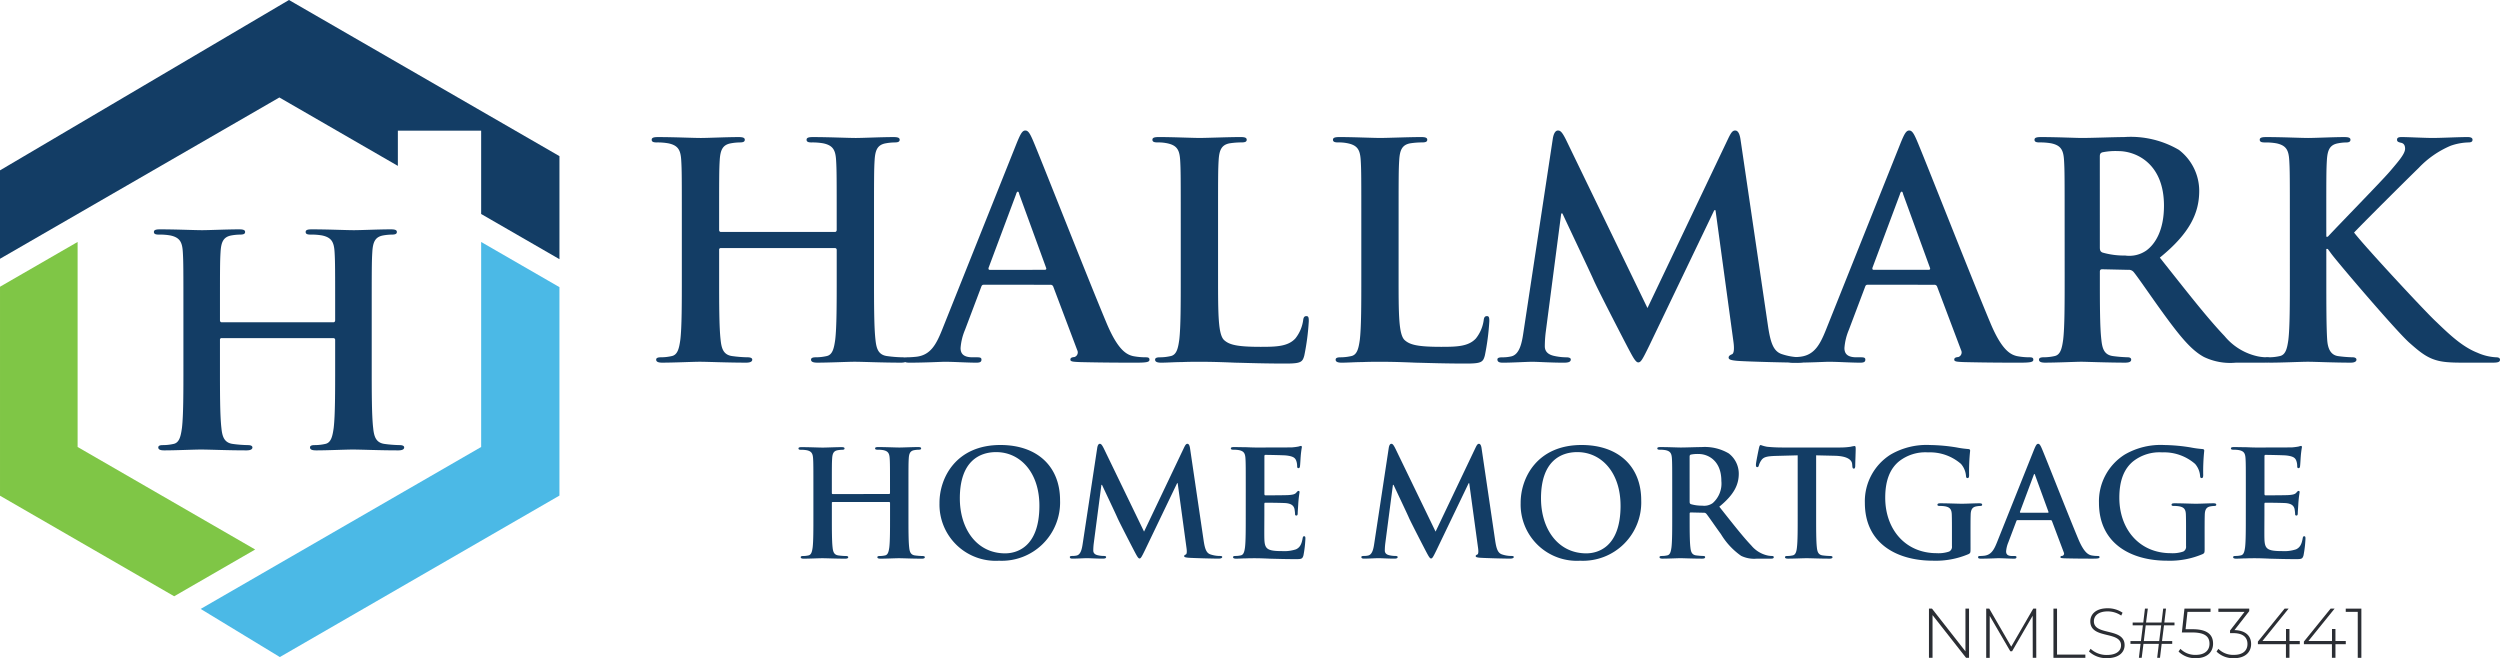
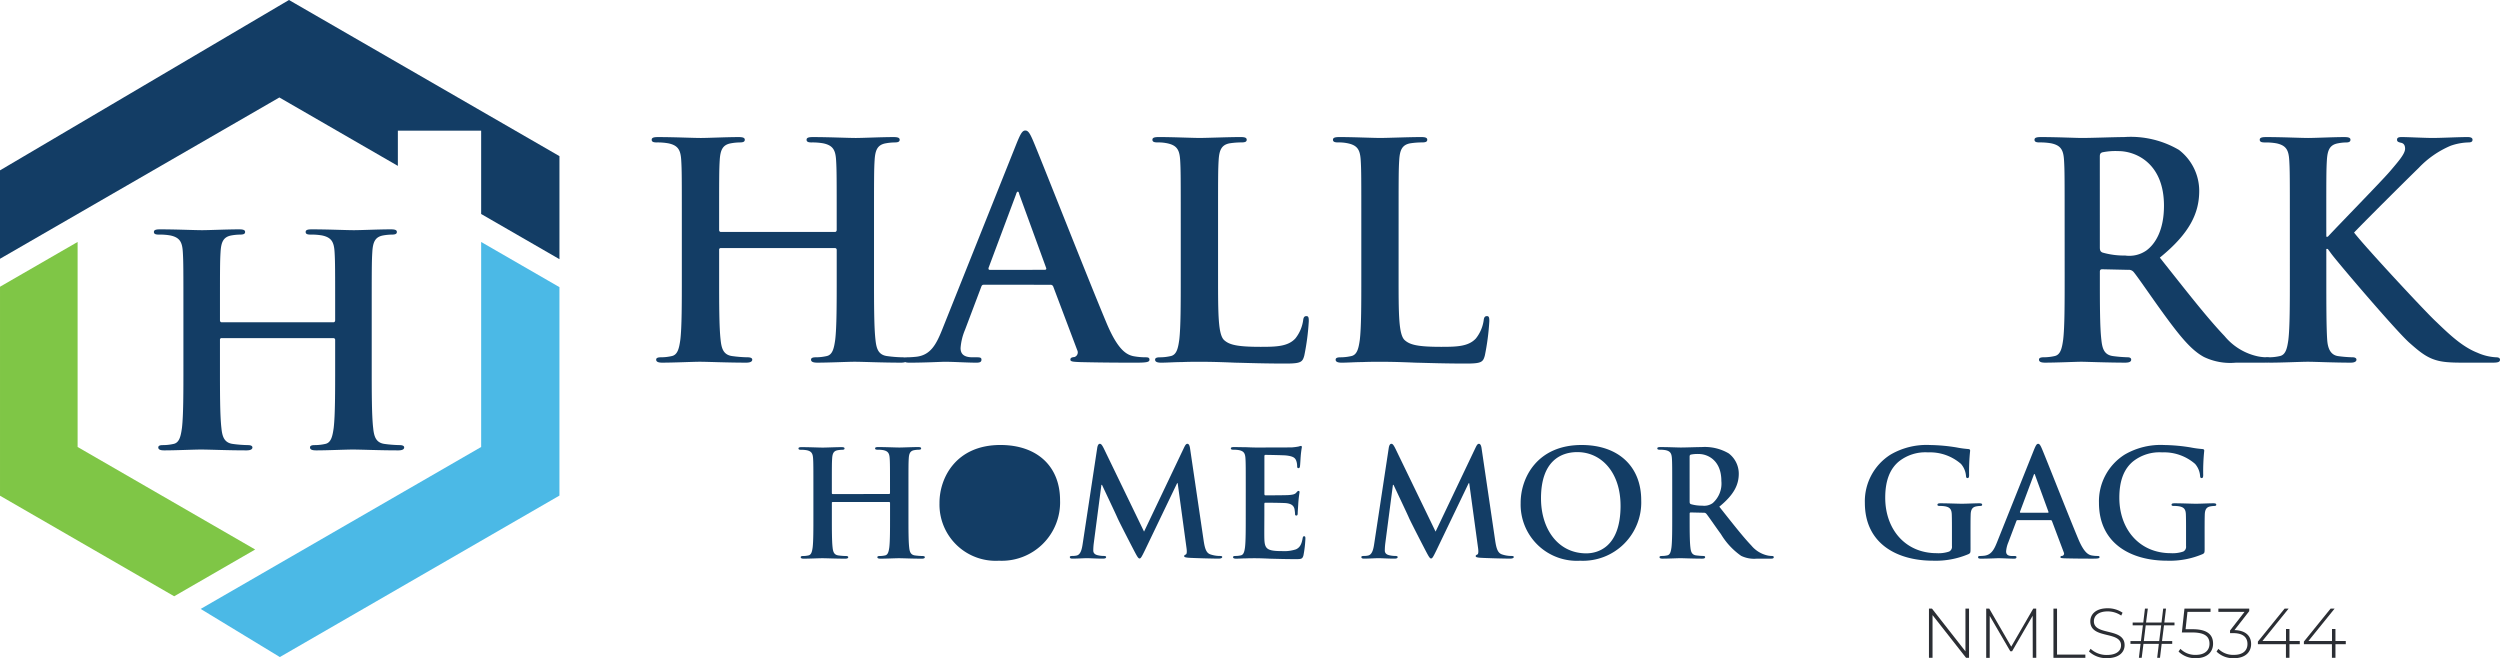
<svg xmlns="http://www.w3.org/2000/svg" id="Logo_desktop" data-name="Logo desktop" width="298.809" height="78.668" viewBox="0 0 298.809 78.668">
  <defs>
    <clipPath id="clip-path">
      <path id="Path_35" data-name="Path 35" d="M0-21.24H298.809V-99.908H0Z" transform="translate(0 99.908)" fill="none" />
    </clipPath>
  </defs>
  <g id="Group_35" data-name="Group 35" clip-path="url(#clip-path)">
    <g id="Group_1" data-name="Group 1" transform="translate(77.893 16.383)">
      <path id="Path_1" data-name="Path 1" d="M-5.913-3.062c.107,0,.214-.072.214-.25v-.749c0-5.421,0-6.42-.072-7.561-.071-1.213-.357-1.783-1.533-2.033a7.382,7.382,0,0,0-1.391-.107c-.392,0-.606-.072-.606-.32s.25-.321.748-.321c1.927,0,4.174.107,5.137.107.856,0,3.1-.107,4.494-.107.5,0,.749.072.749.321s-.213.32-.642.32a6.389,6.389,0,0,0-1.034.107c-.964.178-1.249.785-1.32,2.033-.071,1.142-.071,2.14-.071,7.561V2.216c0,3.281,0,6.1.178,7.633.107,1,.321,1.783,1.391,1.925a14.962,14.962,0,0,0,1.819.144c.392,0,.571.106.571.284,0,.25-.286.357-.714.357-2.317,0-4.565-.107-5.564-.107-.82,0-3.067.107-4.458.107-.5,0-.75-.107-.75-.357,0-.179.144-.284.572-.284a5.8,5.8,0,0,0,1.284-.144c.713-.142.891-.927,1.034-1.961.179-1.5.179-4.316.179-7.6V-.922a.206.206,0,0,0-.214-.214H-19.537a.188.188,0,0,0-.214.214V2.216c0,3.281,0,6.1.178,7.633.107,1,.321,1.783,1.391,1.925a14.949,14.949,0,0,0,1.819.144c.392,0,.57.106.57.284,0,.25-.285.357-.713.357-2.319,0-4.565-.107-5.565-.107-.82,0-3.067.107-4.494.107-.464,0-.713-.107-.713-.357,0-.179.143-.284.571-.284a5.79,5.79,0,0,0,1.284-.144c.713-.142.891-.927,1.034-1.961.179-1.5.179-4.316.179-7.6V-4.061c0-5.421,0-6.42-.072-7.561-.071-1.213-.357-1.783-1.533-2.033a7.386,7.386,0,0,0-1.392-.107c-.391,0-.606-.072-.606-.32s.25-.321.75-.321c1.925,0,4.172.107,5.135.107.857,0,3.1-.107,4.494-.107.5,0,.749.072.749.321s-.214.32-.642.32a6.406,6.406,0,0,0-1.035.107c-.962.178-1.248.785-1.32,2.033-.071,1.142-.071,2.14-.071,7.561v.749c0,.178.107.25.214.25Z" transform="translate(27.812 14.404)" fill="#133d65" />
    </g>
    <g id="Group_2" data-name="Group 2" transform="translate(108.031 15.598)">
      <path id="Path_2" data-name="Path 2" d="M-4.545-4.5c.179,0,.214-.107.179-.214L-7.578-13.52c-.035-.143-.071-.321-.178-.321s-.178.178-.214.321l-3.281,8.773c-.035.143,0,.25.143.25Zm-7.276,1.783c-.178,0-.25.072-.321.285l-1.926,5.1A6.912,6.912,0,0,0-14.6,4.848c0,.642.32,1.106,1.427,1.106h.535c.428,0,.535.072.535.286,0,.285-.214.357-.606.357-1.142,0-2.676-.107-3.78-.107-.393,0-2.354.107-4.209.107-.463,0-.677-.072-.677-.357,0-.214.143-.286.428-.286a10.889,10.889,0,0,0,1.106-.071c1.64-.213,2.317-1.427,3.031-3.21l8.952-22.4c.428-1.034.642-1.426,1-1.426.321,0,.535.321.891,1.141C-5.116-18.051.591-3.5,2.873,1.923c1.356,3.21,2.39,3.71,3.139,3.888a7.818,7.818,0,0,0,1.5.143c.286,0,.465.037.465.286,0,.285-.321.357-1.642.357-1.284,0-3.887,0-6.741-.072-.642-.035-1.07-.035-1.07-.285,0-.214.143-.286.5-.321A.583.583,0,0,0-.657,5.1L-3.511-2.464a.343.343,0,0,0-.356-.25Z" transform="translate(21.38 21.153)" fill="#133d65" />
    </g>
    <g id="Group_3" data-name="Group 3" transform="translate(137.741 16.383)">
      <path id="Path_3" data-name="Path 3" d="M-2.119-4.488c0,4.565,0,7.027.749,7.669.606.535,1.534.783,4.316.783,1.891,0,3.281-.035,4.173-1A4.484,4.484,0,0,0,8.047.827c.035-.321.107-.535.392-.535.25,0,.286.178.286.606A28.319,28.319,0,0,1,8.189,5c-.214.786-.393.963-2.247.963-2.568,0-4.423-.07-6.028-.106-1.606-.071-2.89-.107-4.352-.107-.392,0-1.176,0-2.033.036-.82,0-1.747.071-2.461.071-.464,0-.713-.107-.713-.357,0-.179.143-.284.571-.284A5.77,5.77,0,0,0-7.79,5.071c.714-.142.892-.927,1.035-1.961.177-1.5.177-4.316.177-7.6v-6.278c0-5.42,0-6.42-.07-7.561-.072-1.213-.357-1.783-1.535-2.033a5.268,5.268,0,0,0-1.177-.107c-.391,0-.606-.072-.606-.32s.249-.321.784-.321c1.676,0,3.924.107,4.887.107.856,0,3.459-.107,4.851-.107.5,0,.749.07.749.321s-.214.32-.643.32a9.48,9.48,0,0,0-1.392.107c-.962.178-1.248.785-1.32,2.033-.07,1.141-.07,2.14-.07,7.561Z" transform="translate(9.965 21.108)" fill="#133d65" />
    </g>
    <g id="Group_4" data-name="Group 4" transform="translate(159.319 16.383)">
      <path id="Path_4" data-name="Path 4" d="M-2.119-4.488c0,4.565,0,7.027.75,7.669.606.535,1.533.783,4.316.783,1.89,0,3.282-.035,4.172-1A4.476,4.476,0,0,0,8.047.827c.035-.321.107-.535.392-.535.25,0,.286.178.286.606A28.3,28.3,0,0,1,8.19,5c-.215.786-.393.963-2.247.963-2.568,0-4.424-.07-6.028-.106-1.6-.071-2.889-.107-4.351-.107-.392,0-1.177,0-2.033.036-.82,0-1.747.071-2.461.071-.463,0-.713-.107-.713-.357,0-.179.143-.284.572-.284a5.8,5.8,0,0,0,1.284-.144c.713-.142.891-.927,1.034-1.961.178-1.5.178-4.316.178-7.6v-6.278c0-5.42,0-6.42-.071-7.561-.072-1.213-.357-1.783-1.534-2.033a5.275,5.275,0,0,0-1.176-.107c-.393,0-.607-.072-.607-.32s.25-.321.784-.321c1.677,0,3.924.107,4.887.107.855,0,3.458-.107,4.85-.107.5,0,.749.07.749.321s-.213.32-.642.32a9.464,9.464,0,0,0-1.392.107c-.962.178-1.248.785-1.319,2.033-.072,1.141-.072,2.14-.072,7.561Z" transform="translate(9.965 21.108)" fill="#133d65" />
    </g>
    <g id="Group_5" data-name="Group 5" transform="translate(178.971 15.598)">
-       <path id="Path_5" data-name="Path 5" d="M-1.791-.25c.107-.606.321-.927.606-.927s.5.177.963,1.106L9.515,20.044l9.7-20.366c.286-.571.463-.855.784-.855s.535.356.643,1.106L23.889,21.97c.321,2.247.677,3.281,1.747,3.6a7.13,7.13,0,0,0,2.212.357c.32,0,.57.036.57.25,0,.284-.428.392-.927.392-.892,0-5.814-.108-7.241-.215-.82-.07-1.034-.177-1.034-.391,0-.179.142-.287.392-.393.215-.072.32-.535.179-1.535L17.647,8.346H17.5L9.73,24.539c-.821,1.676-1,2-1.32,2s-.677-.713-1.248-1.783c-.857-1.641-3.674-7.1-4.1-8.1C2.738,15.907.6,11.413-.649,8.738H-.793l-1.854,14.2a14.172,14.172,0,0,0-.107,1.676c0,.677.465,1,1.07,1.141a6.9,6.9,0,0,0,1.5.178c.286,0,.535.071.535.25,0,.32-.32.392-.856.392-1.5,0-3.1-.108-3.744-.108-.678,0-2.39.108-3.532.108-.357,0-.641-.072-.641-.392,0-.18.214-.25.571-.25a4.581,4.581,0,0,0,1.07-.107c1-.214,1.283-1.6,1.462-2.817Z" transform="translate(8.425 1.177)" fill="#133d65" />
-     </g>
+       </g>
    <g id="Group_6" data-name="Group 6" transform="translate(213.673 15.598)">
-       <path id="Path_6" data-name="Path 6" d="M-4.545-4.5c.179,0,.215-.107.179-.214l-3.21-8.809c-.035-.143-.072-.321-.179-.321s-.177.178-.214.321l-3.281,8.773c-.035.143,0,.25.144.25Zm-7.276,1.783c-.178,0-.25.072-.321.285l-1.926,5.1A6.918,6.918,0,0,0-14.6,4.848c0,.642.321,1.106,1.428,1.106h.535c.428,0,.535.072.535.286,0,.285-.214.357-.607.357-1.141,0-2.674-.107-3.78-.107-.393,0-2.354.107-4.209.107-.464,0-.678-.072-.678-.357,0-.214.144-.286.428-.286a10.873,10.873,0,0,0,1.106-.071c1.64-.213,2.318-1.427,3.032-3.21l8.953-22.4c.427-1.034.641-1.426,1-1.426.322,0,.536.321.892,1.141C-5.115-18.051.592-3.5,2.874,1.923c1.355,3.21,2.389,3.71,3.139,3.888a7.824,7.824,0,0,0,1.5.143c.287,0,.465.037.465.286,0,.285-.321.357-1.641.357-1.283,0-3.888,0-6.741-.072-.642-.035-1.07-.035-1.07-.285,0-.214.143-.286.5-.321A.583.583,0,0,0-.657,5.1L-3.511-2.464a.344.344,0,0,0-.357-.25Z" transform="translate(21.38 21.153)" fill="#133d65" />
-     </g>
+       </g>
    <g id="Group_7" data-name="Group 7" transform="translate(243.17 16.383)">
      <path id="Path_7" data-name="Path 7" d="M-2.109-3.553c0,.393.072.535.321.643a9.409,9.409,0,0,0,2.711.356A3.569,3.569,0,0,0,3.456-3.16c1.069-.786,2.1-2.426,2.1-5.35,0-5.065-3.352-6.527-5.457-6.527a7.823,7.823,0,0,0-1.89.143c-.25.072-.321.213-.321.5ZM-6.317-6.371c0-5.421,0-6.42-.072-7.561-.071-1.213-.356-1.783-1.533-2.034a7.443,7.443,0,0,0-1.391-.107c-.393,0-.606-.071-.606-.32s.25-.321.786-.321c1.889,0,4.136.107,4.886.107,1.213,0,3.923-.107,5.028-.107a11.4,11.4,0,0,1,6.562,1.533,6.179,6.179,0,0,1,2.426,4.887c0,2.639-1.106,5.065-4.708,7.989,3.174,4,5.635,7.169,7.739,9.38A7.1,7.1,0,0,0,16.794,9.5a5.54,5.54,0,0,0,1,.108c.286,0,.428.106.428.285,0,.285-.249.357-.677.357H14.155a7.262,7.262,0,0,1-3.816-.677c-1.534-.82-2.889-2.5-4.887-5.243C4.026,2.368,2.385-.058,1.922-.594a.745.745,0,0,0-.643-.25l-3.1-.07c-.179,0-.286.07-.286.284v.5c0,3.317,0,6.134.179,7.631.107,1.035.32,1.82,1.391,1.962a16.34,16.34,0,0,0,1.747.143c.286,0,.428.106.428.285,0,.25-.25.357-.713.357-2.07,0-4.709-.107-5.243-.107-.678,0-2.925.107-4.351.107-.463,0-.714-.107-.714-.357,0-.179.143-.285.571-.285a5.8,5.8,0,0,0,1.285-.143c.713-.142.891-.927,1.034-1.962.179-1.5.179-4.315.179-7.6Z" transform="translate(9.92 16.714)" fill="#133d65" />
    </g>
    <g id="Group_8" data-name="Group 8" transform="translate(270.096 16.383)">
      <path id="Path_8" data-name="Path 8" d="M-2.148-3.216h.177c1.213-1.32,6.42-6.634,7.455-7.846,1-1.177,1.783-2.069,1.783-2.676,0-.392-.143-.643-.5-.713-.321-.072-.463-.144-.463-.357,0-.25.178-.321.57-.321.75,0,2.711.107,3.675.107,1.1,0,3.066-.107,4.172-.107.357,0,.606.072.606.321s-.178.321-.535.321a6.969,6.969,0,0,0-2.069.391A11.388,11.388,0,0,0,8.873-11.42C7.767-10.35,2.381-5,1.169-3.716c1.284,1.676,8.275,9.2,9.666,10.522,1.569,1.5,3.174,3.1,5.1,3.851a6.2,6.2,0,0,0,2.211.536c.25,0,.465.071.465.285,0,.25-.179.357-.857.357h-3.1c-1.071,0-1.713,0-2.461-.072-1.926-.178-2.89-.962-4.424-2.318C6.2,8.054-.828-.185-1.578-1.22l-.393-.535h-.177V1.491c0,3.281,0,6.1.106,7.633.071,1,.392,1.783,1.283,1.925a14.858,14.858,0,0,0,1.749.143c.285,0,.464.106.464.285,0,.25-.286.357-.678.357-2,0-4.244-.107-5.135-.107-.821,0-3.068.107-4.5.107-.463,0-.713-.107-.713-.357,0-.179.143-.285.571-.285a5.748,5.748,0,0,0,1.283-.143c.714-.142.891-.927,1.035-1.961.177-1.5.177-4.317.177-7.6V-4.786c0-5.421,0-6.42-.072-7.561-.071-1.213-.357-1.783-1.533-2.034A7.456,7.456,0,0,0-9.5-14.486c-.392,0-.606-.072-.606-.321s.25-.321.785-.321c1.891,0,4.137.107,4.994.107s3.1-.107,4.315-.107c.5,0,.75.072.75.321s-.213.321-.5.321a5.413,5.413,0,0,0-1,.106c-.962.179-1.248.786-1.32,2.034-.07,1.142-.07,2.14-.07,7.561Z" transform="translate(10.102 15.129)" fill="#133d65" />
    </g>
    <g id="Group_9" data-name="Group 9" transform="translate(95.44 53.435)">
      <path id="Path_9" data-name="Path 9" d="M-2.924-1.515c.054,0,.106-.035.106-.124v-.37c0-2.681,0-3.176-.036-3.74-.035-.6-.176-.882-.757-1.006A3.7,3.7,0,0,0-4.3-6.807c-.194,0-.3-.035-.3-.158s.124-.159.37-.159c.954,0,2.065.053,2.54.053.424,0,1.535-.053,2.223-.053.247,0,.37.035.37.159S.8-6.807.586-6.807a3.221,3.221,0,0,0-.512.053c-.476.089-.617.389-.652,1.006-.035.565-.035,1.059-.035,3.74V1.1c0,1.623,0,3.017.088,3.775.053.493.159.882.687.953a7.413,7.413,0,0,0,.9.07c.194,0,.283.053.283.141,0,.124-.141.177-.354.177-1.146,0-2.257-.054-2.751-.054-.406,0-1.517.054-2.2.054-.247,0-.37-.054-.37-.177,0-.088.07-.141.281-.141a2.874,2.874,0,0,0,.635-.07c.353-.071.441-.46.512-.97.088-.741.088-2.135.088-3.757V-.456a.1.1,0,0,0-.106-.1H-9.662c-.053,0-.106.017-.106.1V1.1c0,1.623,0,3.017.088,3.775.053.493.158.882.688.953a7.4,7.4,0,0,0,.9.07c.193,0,.281.053.281.141,0,.124-.14.177-.353.177-1.146,0-2.257-.054-2.751-.054-.406,0-1.517.054-2.222.054-.231,0-.354-.054-.354-.177,0-.088.071-.141.282-.141a2.874,2.874,0,0,0,.635-.07c.353-.071.441-.46.512-.97.087-.741.087-2.135.087-3.757v-3.1c0-2.681,0-3.176-.035-3.74-.035-.6-.176-.882-.758-1.006a3.692,3.692,0,0,0-.689-.053c-.193,0-.3-.035-.3-.158s.124-.159.37-.159c.953,0,2.064.053,2.54.053.424,0,1.535-.053,2.223-.053.247,0,.371.035.371.159s-.106.158-.318.158a3.2,3.2,0,0,0-.511.053c-.476.089-.618.389-.653,1.006-.035.565-.035,1.059-.035,3.74v.37c0,.089.054.124.106.124Z" transform="translate(13.755 7.124)" fill="#133d65" />
    </g>
    <g id="Group_10" data-name="Group 10" transform="translate(112.29 53.187)">
-       <path id="Path_10" data-name="Path 10" d="M-3.224-1.958c0-3.952-2.276-6.4-5.168-6.4-2.03,0-4.341,1.129-4.341,5.522,0,3.669,2.029,6.579,5.416,6.579,1.235,0,4.093-.6,4.093-5.7m-11.942-.335c0-3.017,1.993-6.916,7.285-6.916,4.392,0,7.127,2.558,7.127,6.6a6.973,6.973,0,0,1-7.3,7.232,6.718,6.718,0,0,1-7.109-6.915" transform="translate(15.166 9.209)" fill="#133d65" />
+       <path id="Path_10" data-name="Path 10" d="M-3.224-1.958m-11.942-.335c0-3.017,1.993-6.916,7.285-6.916,4.392,0,7.127,2.558,7.127,6.6a6.973,6.973,0,0,1-7.3,7.232,6.718,6.718,0,0,1-7.109-6.915" transform="translate(15.166 9.209)" fill="#133d65" />
    </g>
    <g id="Group_11" data-name="Group 11" transform="translate(127.868 53.046)">
      <path id="Path_11" data-name="Path 11" d="M-.886-.124c.054-.3.159-.458.3-.458s.248.088.477.547L4.706,9.913,9.5-.158c.142-.283.23-.424.388-.424s.265.176.317.547l1.606,10.9c.158,1.112.335,1.624.864,1.782a3.516,3.516,0,0,0,1.094.176c.158,0,.281.019.281.124,0,.141-.21.194-.458.194-.441,0-2.875-.054-3.58-.106C9.609,13,9.5,12.948,9.5,12.842c0-.088.071-.142.194-.194.106-.035.159-.265.089-.758L8.727,4.127h-.07L4.812,12.136c-.406.83-.494.987-.653.987s-.335-.352-.617-.881c-.423-.811-1.817-3.51-2.028-4C1.355,7.868.3,5.646-.321,4.322H-.392l-.917,7.021a7.1,7.1,0,0,0-.053.829c0,.334.229.493.53.563a3.339,3.339,0,0,0,.74.088c.142,0,.265.036.265.124,0,.158-.158.194-.424.194-.741,0-1.535-.054-1.852-.054-.335,0-1.182.054-1.746.054-.176,0-.317-.036-.317-.194,0-.088.106-.124.283-.124a2.308,2.308,0,0,0,.529-.052c.494-.106.634-.794.724-1.394Z" transform="translate(4.167 0.582)" fill="#133d65" />
    </g>
    <g id="Group_12" data-name="Group 12" transform="translate(147.118 53.294)">
      <path id="Path_12" data-name="Path 12" d="M-.481-1.419c0-2.68,0-3.175-.035-3.739-.035-.6-.176-.883-.759-1.007a3.692,3.692,0,0,0-.687-.051c-.194,0-.3-.036-.3-.159s.122-.158.387-.158c.476,0,.987.017,1.428.017.458.018.865.035,1.112.035.564,0,4.075,0,4.409-.017A7.087,7.087,0,0,0,5.835-6.6a1.556,1.556,0,0,1,.282-.071c.088,0,.106.071.106.158A11.258,11.258,0,0,0,6.082-5.37c-.017.176-.052.954-.088,1.164-.017.089-.052.194-.176.194s-.158-.087-.158-.246a1.892,1.892,0,0,0-.106-.636c-.124-.317-.3-.53-1.183-.635-.3-.035-2.152-.071-2.5-.071-.089,0-.124.053-.124.176V-.96c0,.123.018.194.124.194.388,0,2.417,0,2.822-.035.424-.036.688-.088.846-.265.124-.14.194-.229.283-.229.071,0,.124.036.124.141S5.87-.766,5.8.134c-.017.353-.07,1.058-.07,1.182,0,.142,0,.335-.159.335a.14.14,0,0,1-.158-.159A4.741,4.741,0,0,0,5.341.857C5.252.5,5.006.24,4.353.169,4.018.134,2.272.116,1.848.116c-.087,0-.106.07-.106.176V1.686c0,.6-.017,2.222,0,2.734C1.777,5.638,2.059,5.9,3.859,5.9A4.481,4.481,0,0,0,5.518,5.69c.458-.212.67-.583.793-1.3.036-.194.072-.266.194-.266.142,0,.142.143.142.318A13.917,13.917,0,0,1,6.417,6.4c-.124.46-.283.46-.953.46-1.323,0-2.293-.036-3.051-.053-.759-.036-1.306-.054-1.835-.054-.194,0-.582,0-1.006.017-.406,0-.864.036-1.217.036C-1.874,6.8-2,6.749-2,6.624c0-.087.07-.141.283-.141a2.919,2.919,0,0,0,.634-.069c.353-.07.441-.459.512-.97.088-.741.088-2.135.088-3.757Z" transform="translate(2.261 6.675)" fill="#133d65" />
    </g>
    <g id="Group_13" data-name="Group 13" transform="translate(162.714 53.046)">
      <path id="Path_13" data-name="Path 13" d="M-.886-.124c.054-.3.159-.458.3-.458s.247.088.476.547L4.706,9.913,9.5-.158c.142-.283.23-.424.388-.424s.265.176.317.547l1.606,10.9c.158,1.112.335,1.624.864,1.782a3.516,3.516,0,0,0,1.094.176c.158,0,.283.019.283.124,0,.141-.212.194-.459.194-.441,0-2.876-.054-3.581-.106-.4-.035-.512-.088-.512-.194,0-.088.071-.142.2-.194.1-.035.157-.265.087-.758L8.728,4.127h-.07L4.812,12.136c-.406.83-.494.987-.653.987s-.335-.352-.617-.881c-.423-.811-1.817-3.51-2.028-4C1.355,7.868.3,5.646-.32,4.322H-.392l-.917,7.021a7.1,7.1,0,0,0-.053.829c0,.334.229.493.53.563a3.336,3.336,0,0,0,.741.088c.141,0,.264.036.264.124,0,.158-.158.194-.423.194-.741,0-1.535-.054-1.853-.054-.335,0-1.182.054-1.746.054-.177,0-.317-.036-.317-.194,0-.088.106-.124.282-.124a2.3,2.3,0,0,0,.528-.052c.494-.106.636-.794.724-1.394Z" transform="translate(4.166 0.582)" fill="#133d65" />
    </g>
    <g id="Group_14" data-name="Group 14" transform="translate(181.751 53.187)">
      <path id="Path_14" data-name="Path 14" d="M-3.224-1.958c0-3.952-2.276-6.4-5.169-6.4-2.028,0-4.339,1.129-4.339,5.522,0,3.669,2.028,6.579,5.416,6.579,1.235,0,4.093-.6,4.093-5.7m-11.943-.335c0-3.017,1.993-6.916,7.285-6.916,4.393,0,7.127,2.558,7.127,6.6a6.973,6.973,0,0,1-7.3,7.232,6.719,6.719,0,0,1-7.109-6.915" transform="translate(15.167 9.209)" fill="#133d65" />
    </g>
    <g id="Group_15" data-name="Group 15" transform="translate(198.089 53.435)">
      <path id="Path_15" data-name="Path 15" d="M-1.043-1.757c0,.194.035.265.159.317a4.612,4.612,0,0,0,1.341.176,1.77,1.77,0,0,0,1.253-.3A3.112,3.112,0,0,0,2.749-4.209c0-2.5-1.658-3.228-2.7-3.228a3.939,3.939,0,0,0-.935.069c-.124.035-.159.107-.159.248ZM-3.125-3.151c0-2.681,0-3.175-.035-3.739-.036-.6-.176-.882-.759-1.006a3.683,3.683,0,0,0-.687-.052c-.194,0-.3-.036-.3-.159s.123-.158.387-.158c.935,0,2.046.052,2.417.052.6,0,1.94-.052,2.487-.052a5.639,5.639,0,0,1,3.246.758,3.053,3.053,0,0,1,1.2,2.417c0,1.306-.546,2.5-2.329,3.951C4.073.836,5.289,2.406,6.331,3.5A3.521,3.521,0,0,0,8.306,4.7a2.839,2.839,0,0,0,.494.052c.143,0,.213.053.213.141,0,.141-.124.178-.335.178H7a3.575,3.575,0,0,1-1.887-.336A8.493,8.493,0,0,1,2.7,2.141C1.99,1.171,1.18-.028.951-.294A.37.37,0,0,0,.633-.416L-.9-.452c-.087,0-.141.035-.141.141v.246c0,1.641,0,3.035.088,3.776.053.511.159.9.687.97a8.061,8.061,0,0,0,.865.07c.14,0,.212.053.212.141,0,.124-.124.178-.353.178-1.024,0-2.329-.054-2.593-.054-.335,0-1.447.054-2.153.054-.229,0-.353-.054-.353-.178,0-.088.07-.141.283-.141a2.872,2.872,0,0,0,.635-.07c.353-.07.44-.459.511-.97.088-.741.088-2.135.088-3.757Z" transform="translate(4.905 8.266)" fill="#133d65" />
    </g>
    <g id="Group_16" data-name="Group 16" transform="translate(209.874 53.188)">
-       <path id="Path_16" data-name="Path 16" d="M-1.348-.333l-2.628.07C-5-.228-5.423-.14-5.687.248a2.067,2.067,0,0,0-.3.618c-.035.141-.088.211-.194.211C-6.3,1.077-6.34.989-6.34.8c0-.283.335-1.888.37-2.029.054-.229.106-.335.212-.335A4.044,4.044,0,0,0-5-1.357c.512.054,1.182.088,1.765.088H3.75a8.464,8.464,0,0,0,1.218-.088,4.261,4.261,0,0,1,.475-.088c.124,0,.142.106.142.371,0,.37-.054,1.587-.054,2.046-.017.176-.052.282-.158.282-.141,0-.176-.087-.194-.354L5.161.706C5.126.248,4.649-.245,3.079-.281L.857-.333V6.9c0,1.623,0,3.017.087,3.775.054.494.159.882.689.953a7.562,7.562,0,0,0,.9.07c.194,0,.283.053.283.141,0,.124-.142.176-.336.176-1.164,0-2.276-.052-2.769-.052-.406,0-1.517.052-2.223.052-.229,0-.353-.052-.353-.176,0-.088.07-.141.283-.141a2.92,2.92,0,0,0,.635-.07c.352-.071.459-.459.511-.97.089-.741.089-2.135.089-3.757Z" transform="translate(6.34 1.568)" fill="#133d65" />
-     </g>
+       </g>
    <g id="Group_17" data-name="Group 17" transform="translate(222.895 53.188)">
      <path id="Path_17" data-name="Path 17" d="M-3.41-3.348c0,.476-.019.512-.229.635A10,10,0,0,1-7.89-1.92c-4.322,0-8.15-2.046-8.15-6.915A6.594,6.594,0,0,1-12.971-14.6a8.551,8.551,0,0,1,4.746-1.146,21.136,21.136,0,0,1,3.121.283,11.887,11.887,0,0,0,1.4.194c.211.017.246.087.246.21a23.946,23.946,0,0,0-.123,2.893c0,.283-.053.371-.194.371-.123,0-.157-.088-.176-.229a2.468,2.468,0,0,0-.6-1.465A5.642,5.642,0,0,0-8.49-14.867a5.088,5.088,0,0,0-3.493,1.093c-.988.83-1.623,2.153-1.623,4.323,0,3.792,2.417,6.631,6.139,6.631a3.908,3.908,0,0,0,1.5-.194.625.625,0,0,0,.335-.652V-5.324c0-.882,0-1.553-.018-2.081-.017-.6-.176-.883-.757-1.006A3.628,3.628,0,0,0-7.1-8.464c-.159,0-.265-.035-.265-.142,0-.141.124-.176.371-.176.917,0,2.029.053,2.557.053.546,0,1.482-.053,2.064-.053.231,0,.353.035.353.176,0,.107-.106.142-.229.142a2.768,2.768,0,0,0-.476.053c-.475.088-.653.388-.669,1.006-.018.528-.018,1.235-.018,2.117Z" transform="translate(16.04 15.749)" fill="#133d65" />
    </g>
    <g id="Group_18" data-name="Group 18" transform="translate(236.427 53.047)">
      <path id="Path_18" data-name="Path 18" d="M-2.248-2.224c.088,0,.106-.054.088-.106L-3.748-6.687c-.017-.07-.035-.159-.087-.159s-.089.089-.107.159L-5.564-2.348c-.019.07,0,.124.07.124Zm-3.6.882c-.088,0-.124.035-.159.141l-.953,2.522A3.428,3.428,0,0,0-7.223,2.4c0,.317.159.546.706.546h.264c.213,0,.266.036.266.141,0,.142-.106.178-.3.178-.565,0-1.323-.054-1.87-.054-.193,0-1.163.054-2.082.054-.229,0-.334-.036-.334-.178,0-.1.07-.141.211-.141a5.422,5.422,0,0,0,.546-.035C-9,2.8-8.67,2.2-8.317,1.321L-3.889-9.756c.213-.511.317-.706.494-.706.159,0,.265.157.441.565C-2.531-8.927.291-1.731,1.42.951,2.091,2.538,2.6,2.785,2.973,2.874a3.943,3.943,0,0,0,.741.069c.141,0,.229.018.229.141,0,.142-.158.178-.811.178-.635,0-1.923,0-3.334-.036-.317-.017-.53-.017-.53-.142,0-.1.071-.141.247-.158a.286.286,0,0,0,.158-.4L-1.737-1.219a.17.17,0,0,0-.176-.123Z" transform="translate(10.574 10.462)" fill="#133d65" />
    </g>
    <g id="Group_19" data-name="Group 19" transform="translate(250.876 53.188)">
      <path id="Path_19" data-name="Path 19" d="M-3.41-3.348c0,.476-.019.512-.229.635A10,10,0,0,1-7.89-1.92c-4.322,0-8.15-2.046-8.15-6.915A6.594,6.594,0,0,1-12.971-14.6a8.551,8.551,0,0,1,4.746-1.146,21.136,21.136,0,0,1,3.121.283,11.887,11.887,0,0,0,1.4.194c.211.017.246.087.246.21a23.946,23.946,0,0,0-.123,2.893c0,.283-.053.371-.194.371-.123,0-.158-.088-.176-.229a2.468,2.468,0,0,0-.6-1.465A5.642,5.642,0,0,0-8.49-14.867a5.088,5.088,0,0,0-3.493,1.093c-.988.83-1.623,2.153-1.623,4.323,0,3.792,2.417,6.631,6.139,6.631a3.908,3.908,0,0,0,1.5-.194.625.625,0,0,0,.335-.652V-5.324c0-.882,0-1.553-.018-2.081-.017-.6-.176-.883-.757-1.006A3.628,3.628,0,0,0-7.1-8.464c-.159,0-.265-.035-.265-.142,0-.141.124-.176.371-.176.917,0,2.028.053,2.557.053.546,0,1.482-.053,2.064-.053.231,0,.353.035.353.176,0,.107-.106.142-.229.142a2.768,2.768,0,0,0-.476.053c-.475.088-.653.388-.669,1.006-.018.528-.018,1.235-.018,2.117Z" transform="translate(16.04 15.749)" fill="#133d65" />
    </g>
    <g id="Group_20" data-name="Group 20" transform="translate(266.65 53.294)">
-       <path id="Path_20" data-name="Path 20" d="M-.481-1.419c0-2.68,0-3.175-.035-3.739-.035-.6-.176-.883-.759-1.007a3.692,3.692,0,0,0-.687-.051c-.194,0-.3-.036-.3-.159s.122-.158.387-.158c.476,0,.987.017,1.428.017.458.018.865.035,1.112.035.564,0,4.075,0,4.409-.017A7.087,7.087,0,0,0,5.835-6.6a1.556,1.556,0,0,1,.282-.071c.088,0,.106.071.106.158A11.258,11.258,0,0,0,6.082-5.37c-.017.176-.052.954-.088,1.164-.017.089-.052.194-.176.194s-.158-.087-.158-.246a1.892,1.892,0,0,0-.106-.636c-.124-.317-.3-.53-1.183-.635-.3-.035-2.152-.071-2.5-.071-.089,0-.124.053-.124.176V-.96c0,.123.018.194.124.194.388,0,2.417,0,2.823-.035.423-.036.687-.088.846-.265.124-.14.194-.229.283-.229.071,0,.124.036.124.141S5.87-.766,5.8.134c-.017.353-.07,1.058-.07,1.182,0,.142,0,.335-.159.335a.14.14,0,0,1-.158-.159A4.741,4.741,0,0,0,5.341.857C5.252.5,5.006.24,4.353.169,4.018.134,2.272.116,1.848.116c-.087,0-.106.07-.106.176V1.686c0,.6-.017,2.222,0,2.734C1.777,5.638,2.059,5.9,3.859,5.9A4.481,4.481,0,0,0,5.518,5.69c.458-.212.67-.583.793-1.3.036-.194.072-.266.194-.266.142,0,.142.143.142.318A13.917,13.917,0,0,1,6.417,6.4c-.124.46-.283.46-.953.46-1.323,0-2.293-.036-3.051-.053-.759-.036-1.306-.054-1.835-.054-.194,0-.582,0-1.006.017-.406,0-.864.036-1.217.036C-1.874,6.8-2,6.749-2,6.624c0-.087.07-.141.283-.141a2.919,2.919,0,0,0,.634-.069c.353-.07.441-.459.512-.97.088-.741.088-2.135.088-3.757Z" transform="translate(2.261 6.675)" fill="#133d65" />
-     </g>
+       </g>
    <g id="Group_21" data-name="Group 21" transform="translate(0.001 28.918)">
      <path id="Path_21" data-name="Path 21" d="M-5.621-11.434-26.438-23.453V-48.43l9.275-5.354v24.507L4.06-17.023Z" transform="translate(26.438 53.784)" fill="#7fc646" fill-rule="evenodd" />
    </g>
    <g id="Group_22" data-name="Group 22" transform="translate(23.985 28.917)">
      <path id="Path_22" data-name="Path 22" d="M-9.052-1.422V17.817L-42.576,37.174l9.462,5.751,33.42-19.3V-1.287l-9.358-5.4Z" transform="translate(42.576 6.691)" fill="#4bb9e6" />
    </g>
    <g id="Group_23" data-name="Group 23" transform="translate(0 0)">
      <path id="Path_23" data-name="Path 23" d="M0-5.5V5.068l33.392-19.28L47.554-6.034v-4.213h9.955V-.285l9.359,5.4V-7.2L34.538-25.862Z" transform="translate(0 25.862)" fill="#133d65" />
    </g>
    <g id="Group_24" data-name="Group 24" transform="translate(18.39 27.407)">
      <path id="Path_24" data-name="Path 24" d="M-5.794-3c.106,0,.209-.07.209-.245V-3.98c0-5.313,0-6.291-.069-7.409-.07-1.188-.35-1.748-1.5-1.992a7.176,7.176,0,0,0-1.363-.1c-.384,0-.594-.07-.594-.315s.245-.314.734-.314c1.888,0,4.09.1,5.033.1.839,0,3.041-.1,4.4-.1.49,0,.735.07.735.314s-.209.315-.629.315a6.186,6.186,0,0,0-1.013.1c-.944.175-1.224.769-1.293,1.992-.071,1.118-.071,2.1-.071,7.409V2.172c0,3.216,0,5.977.176,7.48.1.979.314,1.747,1.363,1.887a14.846,14.846,0,0,0,1.783.139c.383,0,.558.106.558.28,0,.245-.28.35-.7.35-2.272,0-4.473-.1-5.452-.1-.8,0-3.006.1-4.369.1-.49,0-.734-.1-.734-.35,0-.174.139-.28.559-.28a5.741,5.741,0,0,0,1.258-.139c.7-.14.873-.909,1.013-1.922.175-1.468.175-4.229.175-7.445V-.9a.2.2,0,0,0-.209-.209h-13.35a.184.184,0,0,0-.21.209V2.172c0,3.216,0,5.977.175,7.48.1.979.314,1.747,1.363,1.887a14.859,14.859,0,0,0,1.783.139c.384,0,.559.106.559.28,0,.245-.28.35-.7.35-2.272,0-4.474-.1-5.452-.1-.8,0-3.006.1-4.4.1-.454,0-.7-.1-.7-.35,0-.174.139-.28.558-.28a5.755,5.755,0,0,0,1.259-.139c.7-.14.873-.909,1.013-1.922.174-1.468.174-4.229.174-7.445V-3.98c0-5.313,0-6.291-.07-7.409-.069-1.188-.35-1.748-1.5-1.992a7.176,7.176,0,0,0-1.363-.1c-.384,0-.594-.07-.594-.315s.245-.314.735-.314c1.887,0,4.089.1,5.032.1.839,0,3.041-.1,4.4-.1.489,0,.734.07.734.314s-.209.315-.629.315a6.186,6.186,0,0,0-1.013.1c-.943.175-1.224.769-1.293,1.992-.07,1.118-.07,2.1-.07,7.409v.734c0,.175.1.245.21.245Z" transform="translate(27.254 14.115)" fill="#133d65" />
    </g>
    <g id="Group_25" data-name="Group 25" transform="translate(230.556 72.745)">
      <path id="Path_25" data-name="Path 25" d="M-1.293,0V5.881h-.353L-5.655.773V5.881h-.428V0h.362l4,5.108V0Z" transform="translate(6.083)" fill="#2b2e34" />
    </g>
    <g id="Group_26" data-name="Group 26" transform="translate(237.398 72.744)">
      <path id="Path_26" data-name="Path 26" d="M-1.5-1.588-1.51-6.619l-2.461,4.25h-.21L-6.644-6.6v5.016h-.42V-7.469H-6.7l2.629,4.546,2.63-4.546h.353l.009,5.881Z" transform="translate(7.064 7.469)" fill="#2b2e34" />
    </g>
    <g id="Group_27" data-name="Group 27" transform="translate(245.435 72.745)">
      <path id="Path_27" data-name="Path 27" d="M0,0H.429V5.494H3.815v.387H0Z" fill="#2b2e34" />
    </g>
    <g id="Group_28" data-name="Group 28" transform="translate(249.68 72.703)">
      <path id="Path_28" data-name="Path 28" d="M0-1.4l.194-.32a2.8,2.8,0,0,0,1.941.739c1.176,0,1.7-.512,1.7-1.15C3.831-3.89.161-2.831.161-5c0-.832.639-1.563,2.083-1.563a3.151,3.151,0,0,1,1.773.53l-.161.344a2.9,2.9,0,0,0-1.613-.5C1.1-6.185.589-5.655.589-5.008c0,1.765,3.671.723,3.671,2.856C4.26-1.32,3.6-.6,2.143-.6A3.016,3.016,0,0,1,0-1.4" transform="translate(0 6.562)" fill="#2b2e34" />
    </g>
    <g id="Group_29" data-name="Group 29" transform="translate(254.64 72.745)">
      <path id="Path_29" data-name="Path 29" d="M-.991-.54H-2.84l-.228,1.882h1.841Zm.335,0L-.892,1.342H.328v.335H-.933l-.2,1.664h-.337l.2-1.664H-3.109L-3.32,3.341h-.335l.2-1.664H-4.663V1.342h1.251L-3.176-.54H-4.4V-.875h1.269l.2-1.664h.344L-2.8-.875H-.95l.2-1.664h.335l-.2,1.664H.6V-.54Z" transform="translate(4.663 2.539)" fill="#2b2e34" />
    </g>
    <g id="Group_30" data-name="Group 30" transform="translate(260.389 72.745)">
      <path id="Path_30" data-name="Path 30" d="M-1.114-1.13C-1.114-.146-1.795.61-3.171.61A2.824,2.824,0,0,1-5.239-.18l.22-.328A2.476,2.476,0,0,0-3.181.215c1.084,0,1.639-.546,1.639-1.327,0-.841-.513-1.354-2.109-1.354H-4.844l.31-2.847h3.117v.386H-4.173L-4.4-2.852h.84c1.789,0,2.445.68,2.445,1.722" transform="translate(5.239 5.313)" fill="#2b2e34" />
    </g>
    <g id="Group_31" data-name="Group 31" transform="translate(264.929 72.745)">
      <path id="Path_31" data-name="Path 31" d="M-1.116-1.141c0,.974-.706,1.7-2.057,1.7a2.825,2.825,0,0,1-2.076-.79l.218-.328A2.507,2.507,0,0,0-3.173.161c1.059,0,1.62-.5,1.62-1.3s-.538-1.3-1.713-1.3h-.37v-.311L-1.9-4.981H-5.031v-.386h3.689v.3L-3.107-2.8c1.337.034,1.991.7,1.991,1.663" transform="translate(5.249 5.367)" fill="#2b2e34" />
    </g>
    <g id="Group_32" data-name="Group 32" transform="translate(269.872 72.745)">
      <path id="Path_32" data-name="Path 32" d="M-1.352-1.148H-2.587V.482h-.421V-1.148H-6.359v-.311L-3.167-5.4h.479L-5.822-1.525H-3V-2.962h.413v1.437h1.235Z" transform="translate(6.359 5.398)" fill="#2b2e34" />
    </g>
    <g id="Group_33" data-name="Group 33" transform="translate(275.37 72.745)">
      <path id="Path_33" data-name="Path 33" d="M-1.352-1.148H-2.587V.482h-.421V-1.148H-6.359v-.311L-3.167-5.4h.479L-5.822-1.525H-3V-2.962h.412v1.437h1.235Z" transform="translate(6.359 5.398)" fill="#2b2e34" />
    </g>
    <g id="Group_34" data-name="Group 34" transform="translate(280.372 72.745)">
-       <path id="Path_34" data-name="Path 34" d="M-.5,0V5.881H-.932V.386H-2.367V0Z" transform="translate(2.367)" fill="#2b2e34" />
-     </g>
+       </g>
  </g>
</svg>